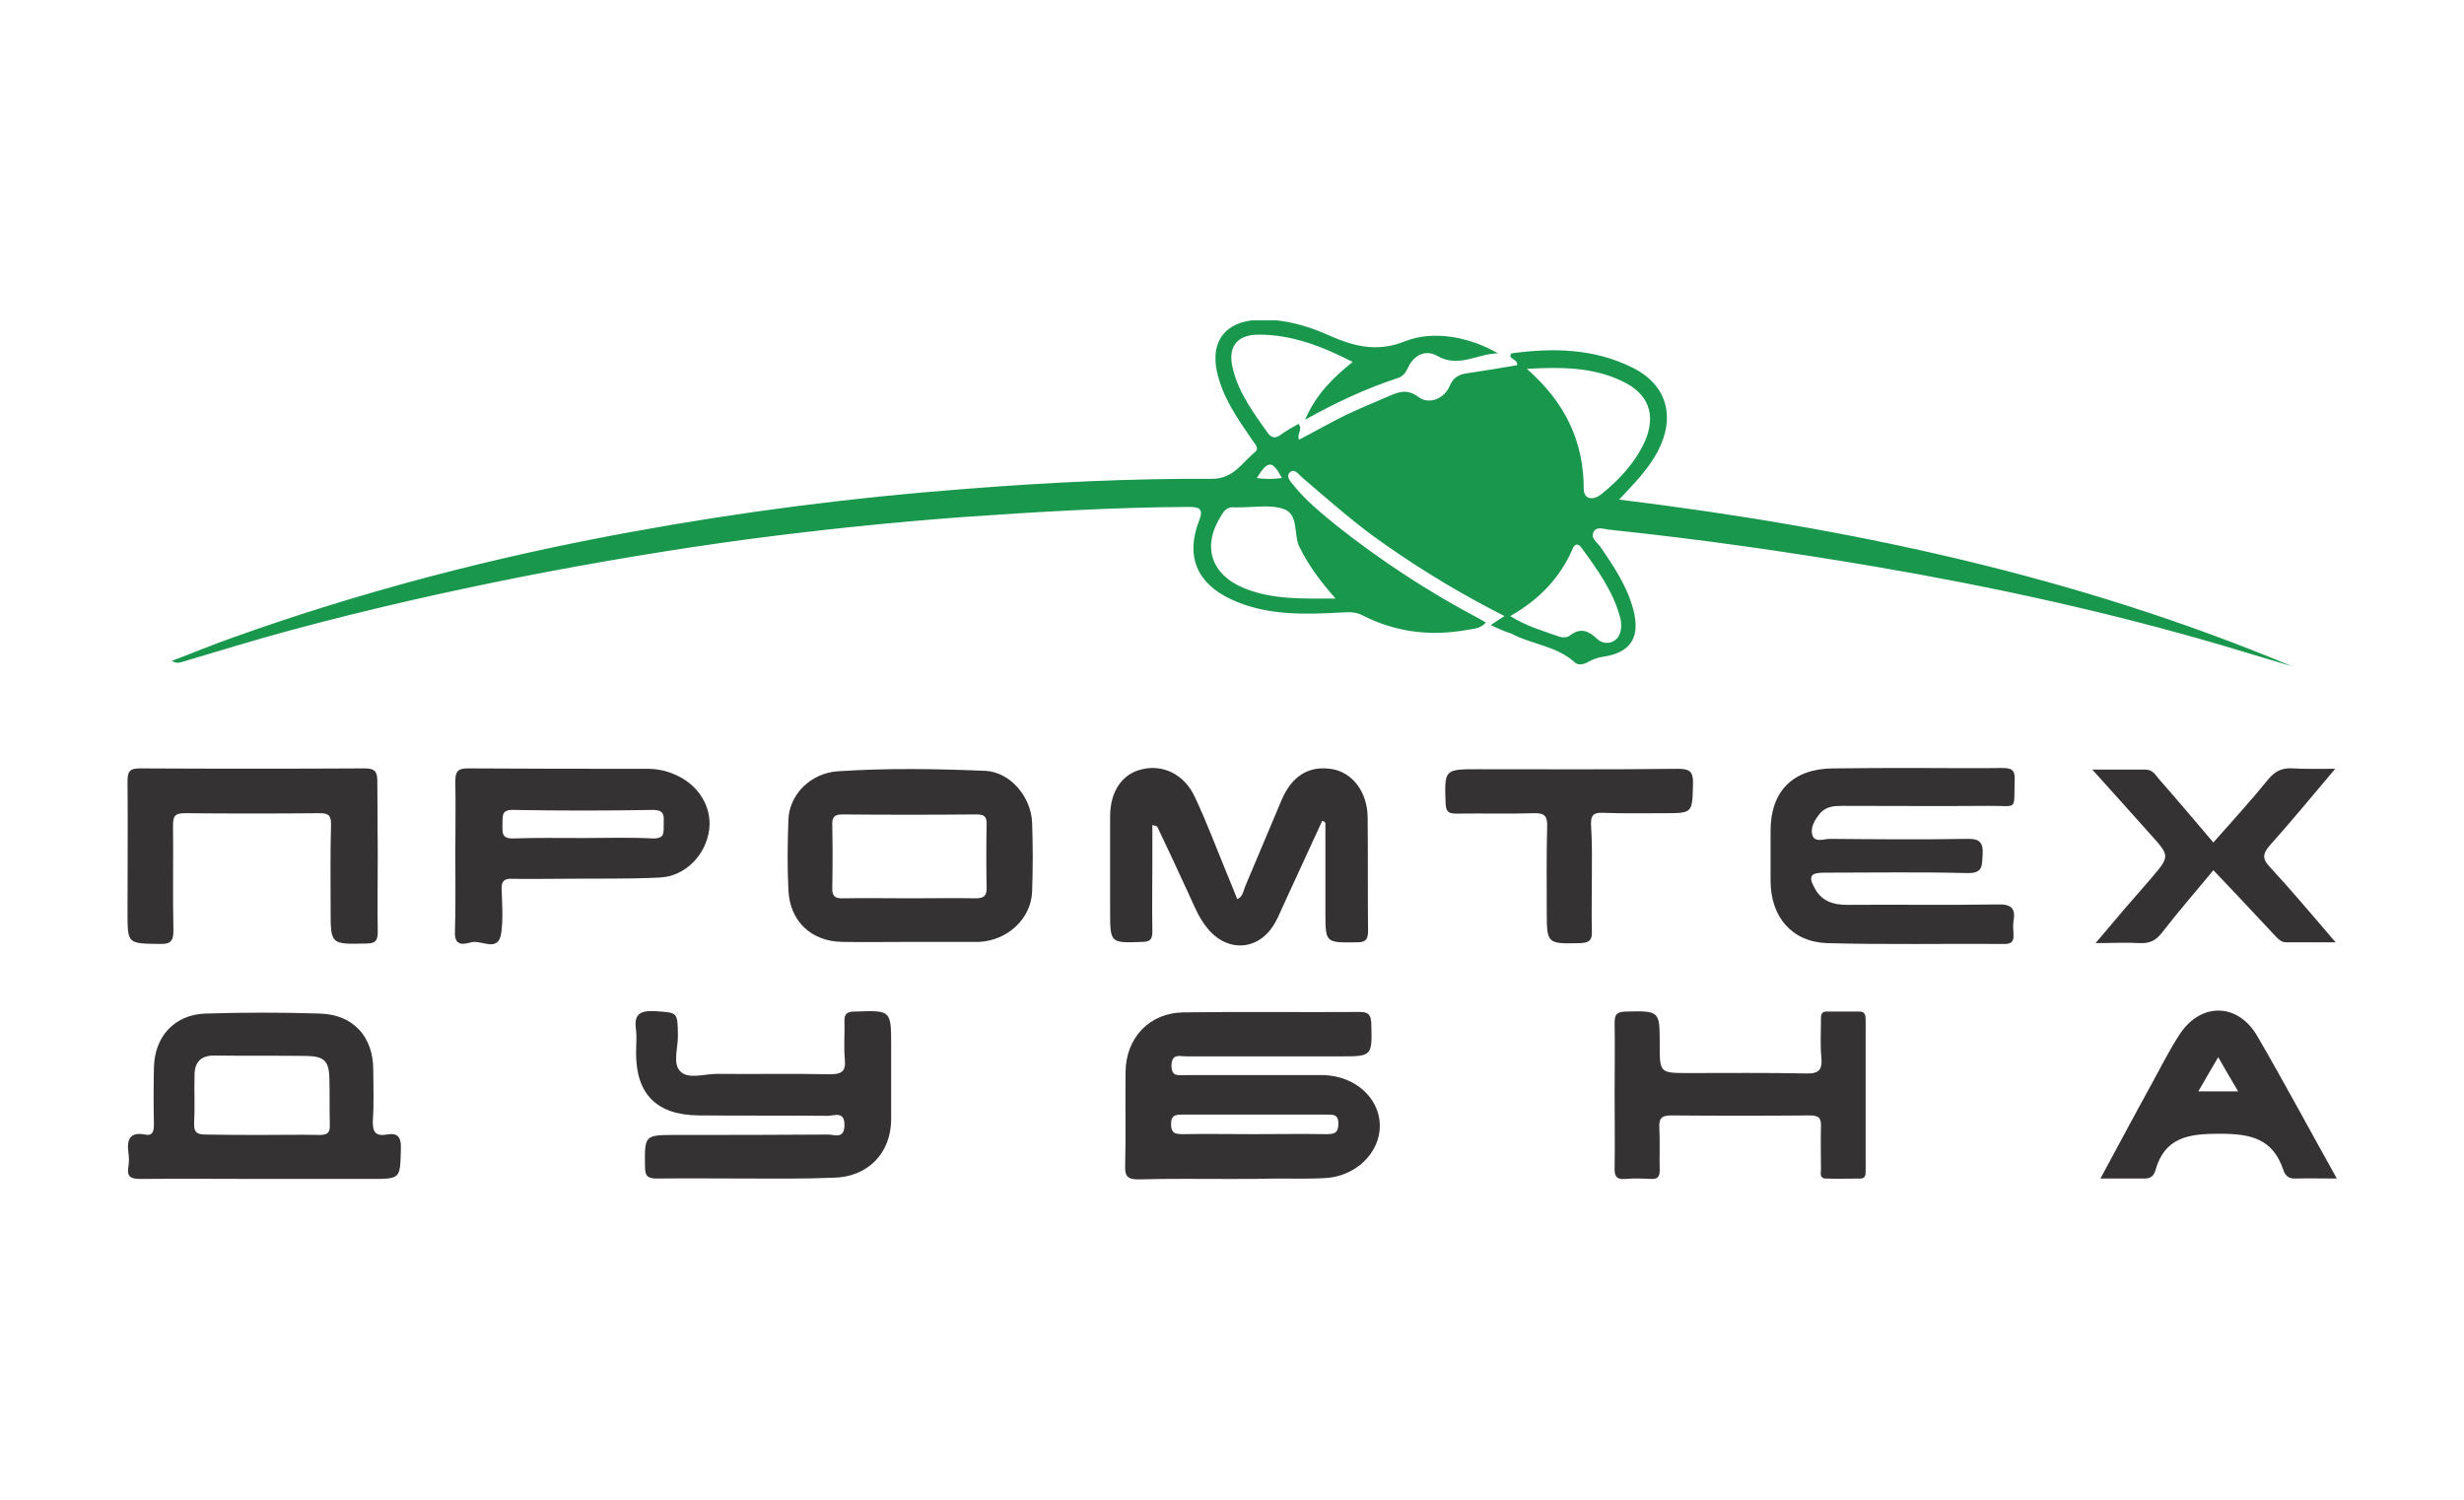
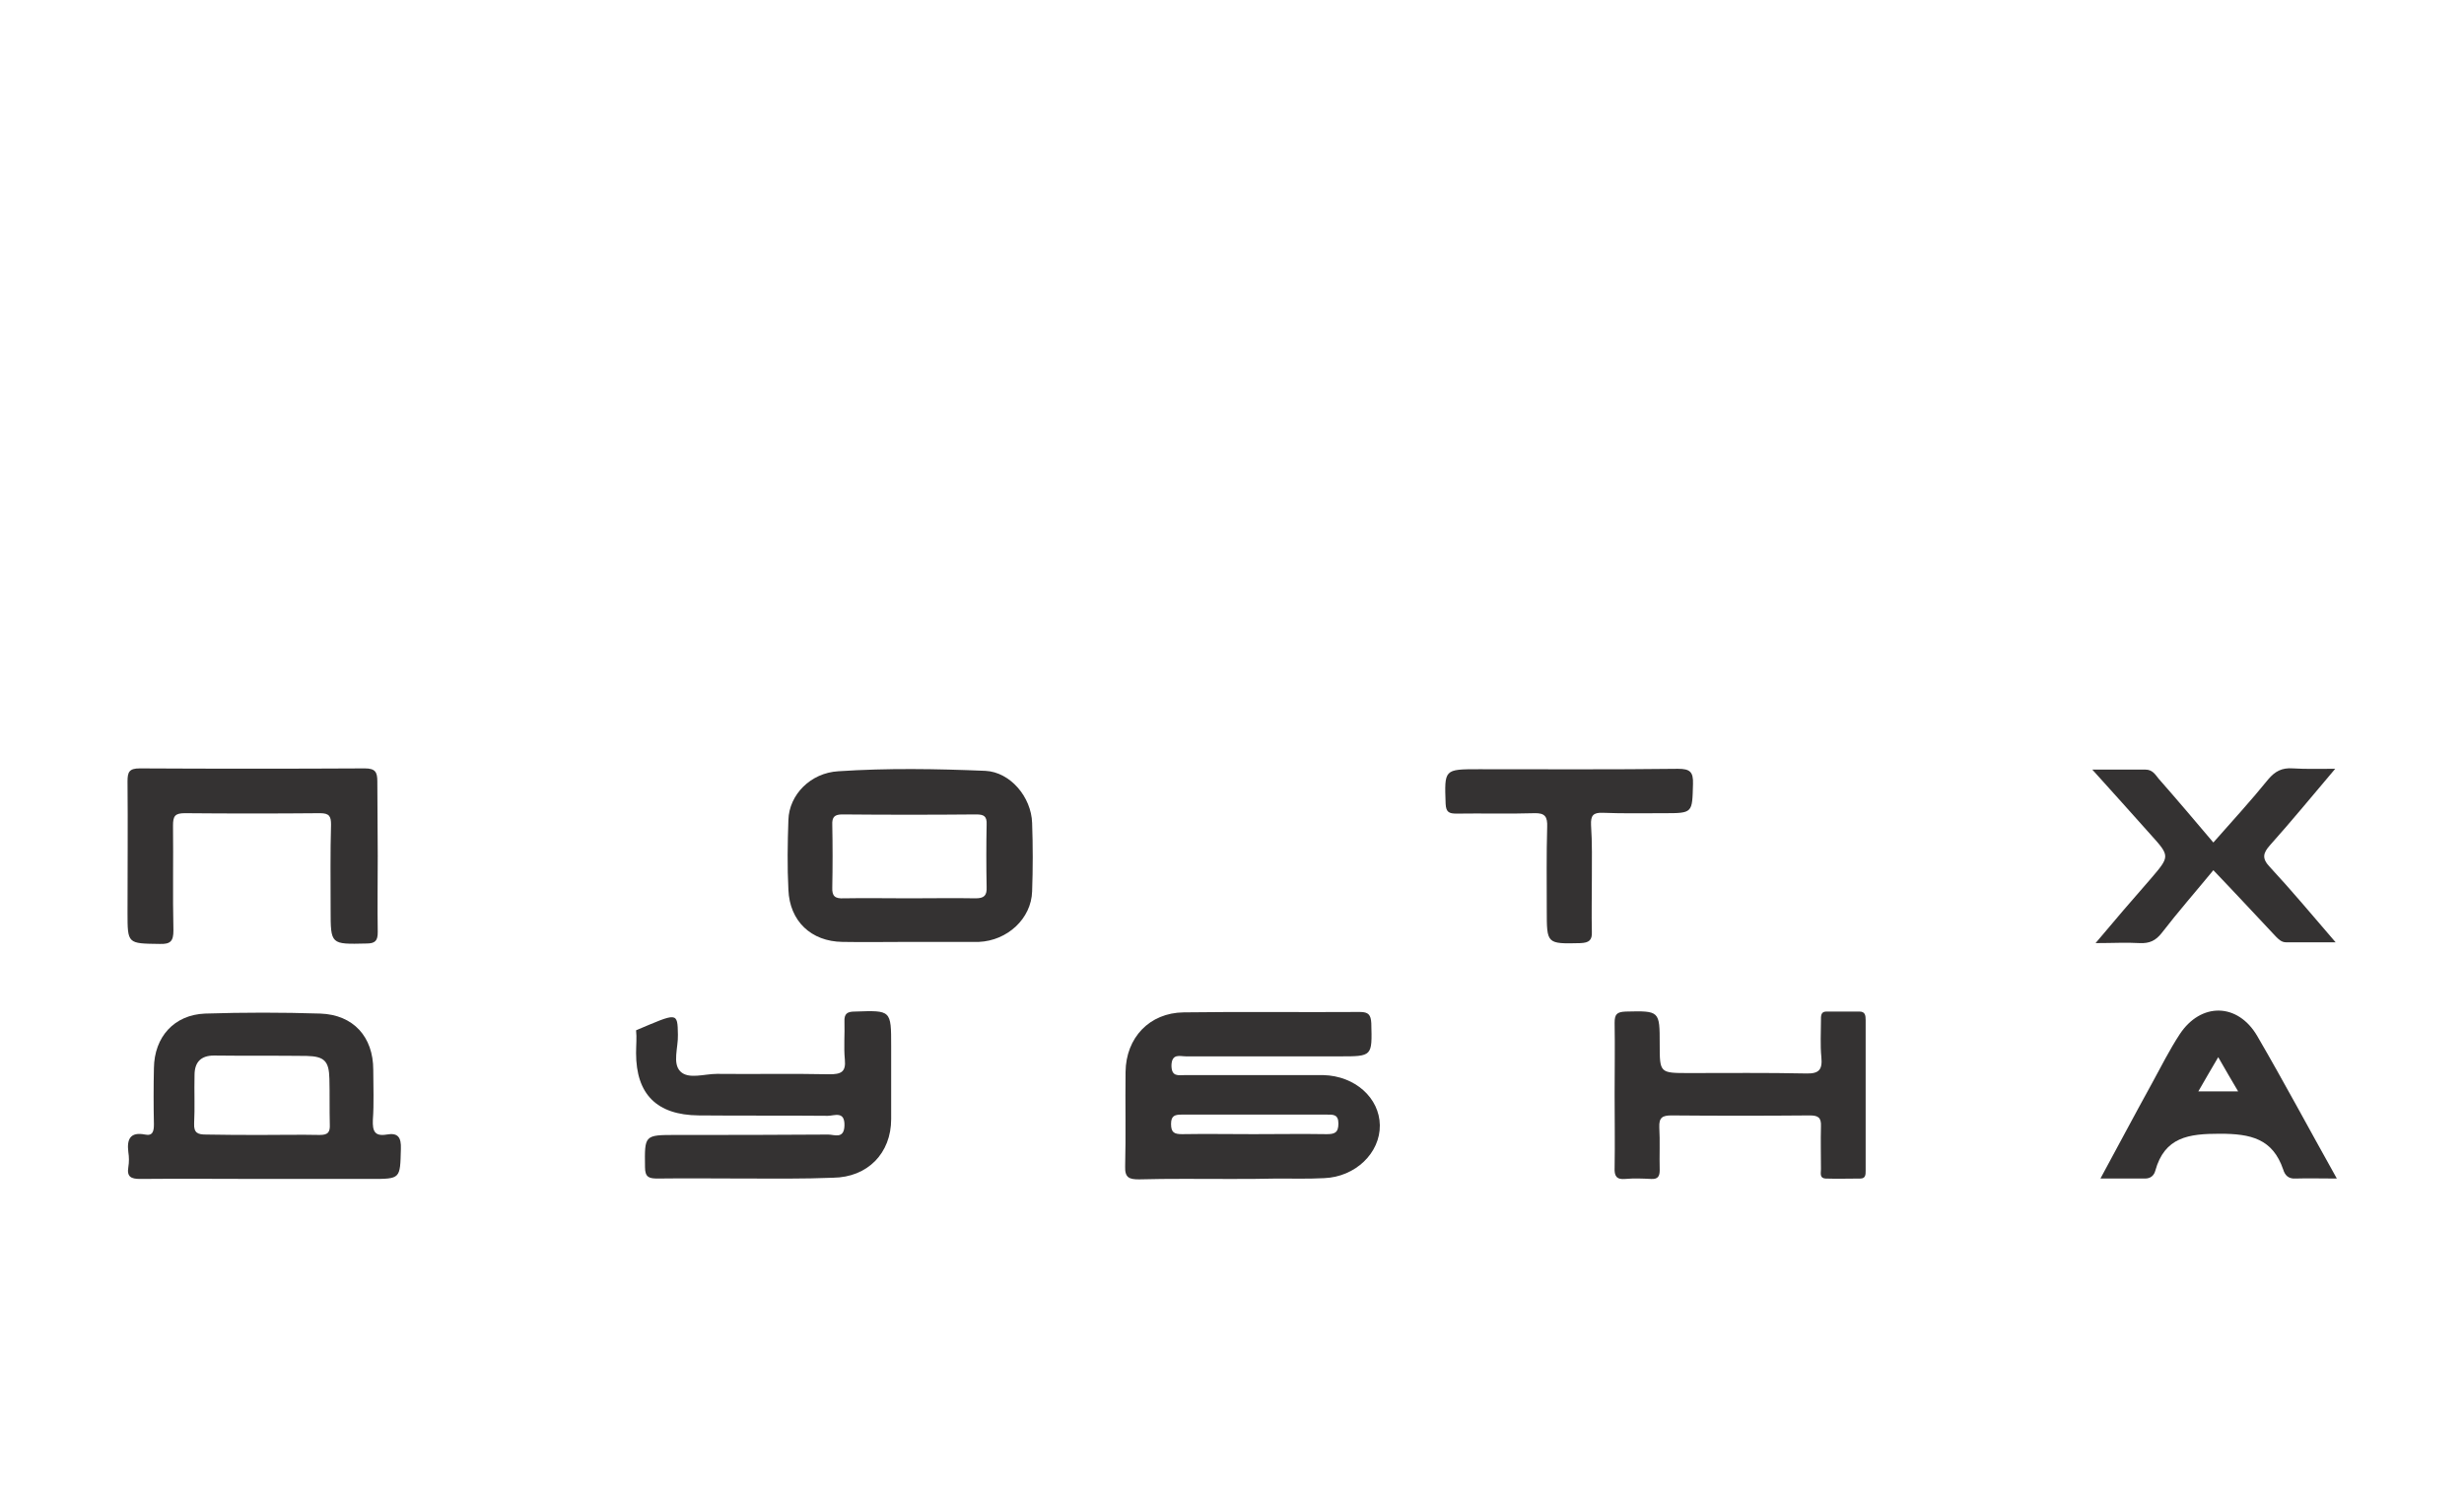
<svg xmlns="http://www.w3.org/2000/svg" width="368" height="224" viewBox="0 0 368 224" fill="none">
  <g clip-path="url(#clip0_3852_12158)">
-     <path d="M222.641 93.354C223.429 92.807 223.975 92.503 224.703 92.016C218.455 88.853 212.57 85.325 206.928 81.371C202.5 78.329 198.496 74.74 194.431 71.272C193.946 70.847 193.4 69.995 192.732 70.481C191.944 71.09 192.732 71.942 193.157 72.428C195.038 74.801 197.404 76.686 199.709 78.572C206.322 83.804 213.298 88.366 220.76 92.32C221.124 92.503 221.488 92.746 221.913 92.989C221.124 93.902 220.093 93.902 219.122 94.084C213.662 95.058 208.445 94.449 203.47 91.894C202.5 91.408 201.59 91.408 200.619 91.469C194.916 91.773 189.274 92.016 183.875 89.522C178.779 87.15 177.02 83.074 179.083 77.781C179.81 75.956 179.083 75.713 177.505 75.713C166.221 75.774 154.937 76.443 143.714 77.234C133.098 78.025 122.481 79.12 111.865 80.519C100.52 82.04 89.297 83.925 78.074 86.115C66.426 88.427 54.839 91.043 43.373 94.145C37.913 95.605 32.514 97.308 27.114 98.89C26.689 99.012 26.265 99.073 25.658 98.708C28.57 97.613 31.482 96.396 34.394 95.362C53.868 88.366 73.766 83.195 94.089 79.485C110.651 76.443 127.274 74.314 144.018 73.037C156.333 72.063 168.648 71.455 181.024 71.516C184.239 71.516 185.513 69.082 187.454 67.501C188.182 66.892 187.272 66.162 186.908 65.554C184.785 62.452 182.601 59.349 181.752 55.517C180.781 51.015 182.965 48.095 187.576 47.791C191.337 47.548 194.977 48.521 198.374 50.042C202.196 51.745 205.654 52.658 209.901 50.954C214.208 49.251 219.668 50.407 223.733 52.779C220.699 52.779 217.909 55.03 214.633 53.144C212.934 52.171 211.175 53.023 210.325 54.848C209.961 55.639 209.537 56.247 208.688 56.49C204.077 58.011 199.709 60.018 194.916 62.695C196.554 58.863 199.102 56.429 202.014 54.057C197.404 51.684 192.914 49.981 188 49.981C184.603 49.981 183.268 51.928 184.178 55.273C185.088 58.802 187.212 61.661 189.274 64.581C189.881 65.432 190.488 65.554 191.337 64.885C192.186 64.277 193.096 63.79 193.946 63.303C194.613 64.216 193.642 64.763 194.006 65.676C196.372 64.459 198.678 63.121 201.044 61.965C203.106 60.992 205.169 60.14 207.292 59.228C208.809 58.558 210.143 58.011 211.842 59.288C213.419 60.505 215.725 59.532 216.513 57.646C217.059 56.368 217.848 55.943 219.061 55.76C221.549 55.395 224.097 54.969 226.584 54.544C226.705 53.692 225.674 53.753 225.553 53.144C225.613 53.023 225.674 52.779 225.735 52.779C231.923 51.928 237.989 52.049 243.692 54.848C248.97 57.403 250.304 62.269 247.574 67.44C246.179 70.056 244.116 72.185 241.811 74.618C276.512 78.876 310.182 86.055 342.274 99.499C338.816 98.464 335.358 97.43 331.9 96.396C314.914 91.408 297.624 87.636 280.213 84.655C266.988 82.405 253.762 80.519 240.416 79.12C239.627 79.059 238.535 78.572 238.05 79.363C237.443 80.336 238.535 81.005 239.021 81.675C241.022 84.595 243.024 87.575 243.934 91.043C245.026 95.179 243.57 97.491 239.385 98.099C238.596 98.221 237.929 98.464 237.261 98.829C236.533 99.255 235.684 99.438 235.138 98.89C232.469 96.457 228.768 96.274 225.735 94.632C224.885 94.389 223.915 93.963 222.641 93.354ZM228.04 55.091C233.803 60.14 236.533 65.98 236.533 73.037C236.533 74.496 237.807 74.861 239.142 73.827C241.872 71.637 244.238 69.082 245.694 65.858C247.392 61.904 246.179 58.741 242.236 56.916C237.929 54.848 233.318 54.787 228.04 55.091ZM199.466 89.4C197.161 86.784 195.402 84.412 194.067 81.675C193.157 79.789 194.006 76.808 191.701 76.017C189.76 75.348 187.394 75.774 185.149 75.774C184.846 75.774 184.542 75.774 184.239 75.774C183.39 75.713 182.904 76.139 182.48 76.869C179.447 81.492 180.781 85.811 185.877 87.879C190.124 89.583 194.552 89.4 199.466 89.4ZM225.553 92.016C227.979 93.537 230.406 94.206 232.772 95.058C233.379 95.24 233.985 95.301 234.531 94.875C236.048 93.719 237.261 94.206 238.535 95.423C239.627 96.457 241.326 96.092 241.872 94.754C242.236 93.902 242.175 92.929 241.932 92.077C240.84 88.184 238.535 85.02 236.23 81.857C235.805 81.249 235.259 81.066 234.895 81.918C233.015 86.298 229.86 89.583 225.553 92.016ZM191.458 71.394C190.002 68.717 189.396 68.717 187.697 71.394C188.91 71.576 190.063 71.576 191.458 71.394Z" fill="#19984D" />
    <path d="M183.694 176.088C179.144 176.088 174.594 176.027 170.105 176.149C168.649 176.149 167.981 175.905 168.042 174.202C168.163 169.518 168.042 164.834 168.103 160.089C168.163 154.979 171.682 151.268 176.778 151.207C185.574 151.086 194.31 151.207 203.107 151.146C204.381 151.146 204.745 151.572 204.805 152.85C204.927 157.777 204.987 157.777 200.074 157.777C192.43 157.777 184.786 157.777 177.142 157.777C176.232 157.777 175.018 157.291 174.958 159.115C174.958 160.88 175.989 160.575 177.02 160.575C183.087 160.575 189.093 160.575 195.16 160.575C196.009 160.575 196.798 160.575 197.647 160.575C202.379 160.697 206.019 163.982 206.079 168.058C206.14 172.194 202.439 175.784 197.768 175.966C195.402 176.088 193.097 176.027 190.731 176.027C188.426 176.088 186.06 176.088 183.694 176.088ZM187.212 169.396C190.852 169.396 194.492 169.335 198.132 169.396C199.285 169.396 199.892 169.214 199.892 167.815C199.892 166.415 199.103 166.476 198.132 166.476C190.913 166.476 183.754 166.476 176.535 166.476C175.504 166.476 174.897 166.598 174.897 167.875C174.897 169.153 175.382 169.396 176.535 169.396C180.054 169.335 183.633 169.396 187.212 169.396Z" fill="#343232" />
-     <path d="M197.465 122.615C195.523 126.812 193.643 130.949 191.701 135.146C191.277 136.059 190.913 136.971 190.427 137.823C188.122 141.959 183.39 142.385 180.357 138.674C179.022 137.093 178.294 135.146 177.445 133.321C175.928 130.036 174.411 126.751 172.834 123.466C172.773 123.406 172.591 123.345 172.106 123.223C172.106 125.109 172.106 126.873 172.106 128.637C172.106 132.105 172.045 135.633 172.106 139.1C172.106 140.195 171.863 140.682 170.589 140.682C165.797 140.864 165.797 140.864 165.797 136.059C165.797 131.375 165.797 126.69 165.797 121.946C165.797 118.174 167.617 115.558 170.589 114.889C173.683 114.159 176.838 115.619 178.415 118.965C180.235 122.797 181.691 126.751 183.329 130.705C183.815 131.861 184.3 133.078 184.785 134.294C185.635 133.929 185.695 133.078 185.938 132.47C187.758 128.15 189.578 123.831 191.398 119.512C192.975 115.801 195.584 114.281 199.042 114.889C202.014 115.436 204.198 118.296 204.259 122.006C204.32 127.664 204.259 133.382 204.32 139.039C204.32 140.256 204.016 140.743 202.682 140.743C197.95 140.804 197.95 140.864 197.95 136.241C197.95 131.8 197.95 127.36 197.95 122.919C197.768 122.676 197.647 122.615 197.465 122.615Z" fill="#343232" />
-     <path d="M286.278 114.707C290.525 114.707 294.771 114.768 299.018 114.707C300.353 114.707 300.959 114.95 300.899 116.41C300.717 121.277 301.505 120.304 296.955 120.364C289.676 120.425 282.456 120.364 275.176 120.364C273.963 120.364 272.75 120.425 271.84 121.459C271.051 122.433 270.323 123.589 270.687 124.744C271.051 125.9 272.386 125.292 273.296 125.292C280.09 125.353 286.946 125.413 293.74 125.292C295.621 125.231 296.227 125.778 296.106 127.664C295.985 129.246 296.227 130.463 293.801 130.402C286.703 130.219 279.605 130.341 272.446 130.341C270.384 130.341 270.02 130.888 271.051 132.713C272.082 134.599 273.781 135.147 275.844 135.147C283.306 135.086 290.828 135.207 298.29 135.086C300.292 135.025 301.081 135.572 300.717 137.58C300.595 138.249 300.717 138.918 300.717 139.648C300.777 140.561 300.413 140.987 299.443 140.987C290.586 140.926 281.728 141.108 272.871 140.865C267.593 140.682 264.438 136.911 264.438 131.558C264.438 129.063 264.438 126.569 264.438 124.075C264.438 118.174 267.775 114.829 273.72 114.768C277.967 114.707 282.092 114.707 286.278 114.707Z" fill="#343232" />
    <path d="M135.766 140.681C132.43 140.681 129.093 140.742 125.817 140.681C121.146 140.621 117.931 137.579 117.749 132.895C117.567 129.427 117.627 125.96 117.749 122.432C117.87 118.721 121.025 115.436 125.211 115.193C132.551 114.706 139.892 114.828 147.172 115.132C150.872 115.314 154.027 119.025 154.148 122.918C154.27 126.325 154.27 129.732 154.148 133.138C154.027 137.214 150.448 140.499 146.201 140.681C146.08 140.681 145.898 140.681 145.776 140.681C142.44 140.681 139.103 140.681 135.766 140.681ZM135.766 134.172C139.103 134.172 142.44 134.111 145.716 134.172C146.99 134.172 147.414 133.746 147.354 132.469C147.293 129.367 147.293 126.264 147.354 123.162C147.414 121.884 146.929 121.641 145.776 121.641C139.103 121.702 132.49 121.702 125.817 121.641C124.665 121.641 124.24 122.006 124.301 123.222C124.361 126.325 124.361 129.427 124.301 132.53C124.24 133.868 124.725 134.233 125.999 134.172C129.275 134.111 132.49 134.172 135.766 134.172Z" fill="#343232" />
    <path d="M39.307 176.085C33.179 176.085 27.052 176.024 20.925 176.085C19.59 176.085 18.923 175.781 19.166 174.321C19.287 173.591 19.287 172.8 19.166 172.07C18.923 170.123 19.469 169.028 21.653 169.454C22.805 169.697 22.988 168.967 22.988 167.933C22.927 165.135 22.927 162.337 22.988 159.538C23.048 154.854 26.021 151.569 30.631 151.387C36.395 151.204 42.158 151.204 47.861 151.387C52.775 151.569 55.747 154.854 55.747 159.782C55.747 162.276 55.868 164.77 55.687 167.264C55.626 168.907 55.929 169.758 57.749 169.454C59.448 169.15 59.933 169.88 59.872 171.583C59.751 176.085 59.872 176.085 55.383 176.085C50.044 176.085 44.645 176.085 39.307 176.085ZM39.125 169.515C41.976 169.515 44.888 169.454 47.739 169.515C48.953 169.515 49.316 169.15 49.256 167.933C49.195 165.682 49.256 163.371 49.195 161.12C49.135 158.504 48.467 157.774 45.798 157.713C41.187 157.653 36.577 157.713 31.966 157.653C29.964 157.653 29.054 158.687 29.054 160.573C28.993 163.006 29.115 165.439 28.993 167.812C28.933 169.211 29.539 169.454 30.753 169.454C33.543 169.515 36.334 169.515 39.125 169.515Z" fill="#343232" />
-     <path d="M111.378 176.025C107.01 176.025 102.581 175.965 98.213 176.025C96.939 176.025 96.333 175.843 96.333 174.322C96.272 169.516 96.211 169.516 101.004 169.516C108.587 169.516 116.11 169.516 123.693 169.456C124.603 169.456 126.059 170.186 126.12 168.117C126.18 165.866 124.603 166.657 123.632 166.657C117.202 166.596 110.771 166.657 104.341 166.596C98.092 166.536 94.998 163.433 94.998 157.289C94.998 156.133 95.119 154.978 94.998 153.883C94.634 151.571 95.483 150.902 97.789 151.023C101.186 151.267 101.186 151.084 101.247 154.552C101.307 156.437 100.397 158.81 101.611 160.027C102.824 161.243 105.19 160.392 107.071 160.392C112.652 160.452 118.294 160.331 123.875 160.452C125.574 160.452 126.362 160.148 126.18 158.262C125.998 156.377 126.18 154.491 126.12 152.605C126.059 151.388 126.544 151.084 127.697 151.084C133.096 150.902 133.096 150.841 133.096 156.255C133.096 159.905 133.096 163.555 133.096 167.144C133.096 172.254 129.578 175.843 124.421 175.904C119.992 176.086 115.685 176.025 111.378 176.025Z" fill="#343232" />
-     <path d="M68.005 127.662C68.005 124.012 68.065 120.362 68.005 116.773C68.005 115.374 68.247 114.766 69.825 114.766C78.743 114.826 87.66 114.826 96.578 114.826C98.034 114.826 99.43 115.07 100.764 115.678C104.283 117.138 106.346 120.484 105.921 123.89C105.436 127.662 102.402 130.886 98.52 131.069C93.606 131.312 88.692 131.19 83.778 131.251C81.351 131.251 78.925 131.312 76.498 131.251C75.345 131.19 74.86 131.616 74.921 132.772C74.981 134.962 75.163 137.213 74.86 139.342C74.435 142.383 71.887 140.315 70.371 140.741C69.461 140.984 67.883 141.471 67.944 139.281C68.065 135.388 68.005 131.555 68.005 127.662ZM87.054 125.168C90.512 125.168 93.97 125.046 97.488 125.229C99.43 125.29 99.066 124.195 99.126 123.1C99.126 121.944 99.369 120.971 97.488 120.971C90.573 121.092 83.596 121.092 76.68 120.971C74.799 120.91 75.103 121.944 75.042 123.1C75.042 124.316 74.86 125.29 76.68 125.229C80.138 125.107 83.596 125.168 87.054 125.168Z" fill="#343232" />
+     <path d="M111.378 176.025C107.01 176.025 102.581 175.965 98.213 176.025C96.939 176.025 96.333 175.843 96.333 174.322C96.272 169.516 96.211 169.516 101.004 169.516C108.587 169.516 116.11 169.516 123.693 169.456C124.603 169.456 126.059 170.186 126.12 168.117C126.18 165.866 124.603 166.657 123.632 166.657C117.202 166.596 110.771 166.657 104.341 166.596C98.092 166.536 94.998 163.433 94.998 157.289C94.998 156.133 95.119 154.978 94.998 153.883C101.186 151.267 101.186 151.084 101.247 154.552C101.307 156.437 100.397 158.81 101.611 160.027C102.824 161.243 105.19 160.392 107.071 160.392C112.652 160.452 118.294 160.331 123.875 160.452C125.574 160.452 126.362 160.148 126.18 158.262C125.998 156.377 126.18 154.491 126.12 152.605C126.059 151.388 126.544 151.084 127.697 151.084C133.096 150.902 133.096 150.841 133.096 156.255C133.096 159.905 133.096 163.555 133.096 167.144C133.096 172.254 129.578 175.843 124.421 175.904C119.992 176.086 115.685 176.025 111.378 176.025Z" fill="#343232" />
    <path d="M56.416 127.845C56.416 131.616 56.355 135.449 56.416 139.22C56.416 140.498 56.052 140.923 54.718 140.923C49.379 141.045 49.379 141.106 49.379 135.874C49.379 131.616 49.318 127.358 49.44 123.16C49.44 121.944 49.197 121.457 47.802 121.457C41.068 121.518 34.334 121.518 27.6 121.457C26.144 121.457 25.84 121.883 25.84 123.282C25.901 128.514 25.78 133.745 25.901 138.977C25.901 140.558 25.477 141.045 23.838 140.984C19.046 140.923 19.046 140.984 19.046 136.3C19.046 129.791 19.107 123.282 19.046 116.712C19.046 115.313 19.289 114.766 20.866 114.766C32.089 114.826 43.252 114.826 54.475 114.766C56.052 114.766 56.355 115.313 56.355 116.712C56.355 120.423 56.416 124.134 56.416 127.845Z" fill="#343232" />
    <path d="M241.144 163.434C241.144 159.906 241.205 156.317 241.144 152.789C241.144 151.511 241.447 151.146 242.782 151.085C247.878 150.964 247.878 150.964 247.878 155.952C247.878 160.271 247.878 160.271 252.246 160.271C258.07 160.271 263.894 160.21 269.718 160.332C271.659 160.393 272.205 159.784 272.023 157.899C271.841 156.074 271.962 154.249 271.962 152.424C271.962 151.815 271.902 151.085 272.751 151.085C274.389 151.085 276.088 151.085 277.726 151.085C278.575 151.085 278.636 151.694 278.636 152.363C278.636 159.845 278.636 167.328 278.636 174.871C278.636 175.418 278.636 176.027 277.847 176.027C276.088 176.027 274.389 176.087 272.63 176.027C271.72 175.966 271.962 175.175 271.962 174.627C271.962 172.498 271.902 170.369 271.962 168.24C272.023 166.902 271.538 166.598 270.264 166.598C263.408 166.658 256.492 166.658 249.637 166.598C248.303 166.598 247.757 166.902 247.817 168.362C247.939 170.491 247.817 172.62 247.878 174.749C247.878 175.662 247.635 176.148 246.604 176.087C245.33 176.027 244.056 175.966 242.721 176.087C241.387 176.209 241.083 175.601 241.144 174.384C241.205 170.734 241.144 167.084 241.144 163.434Z" fill="#343232" />
    <path d="M330.566 125.836C333.356 122.673 336.147 119.631 338.756 116.407C339.787 115.19 340.818 114.643 342.456 114.765C344.398 114.886 346.339 114.825 348.766 114.825C345.308 118.901 342.274 122.612 339.059 126.201C337.967 127.418 337.785 128.209 338.998 129.486C342.274 133.014 345.368 136.725 348.826 140.74C346.036 140.74 343.73 140.74 341.425 140.74C340.758 140.74 340.333 140.314 339.908 139.888C336.814 136.603 333.72 133.258 330.566 129.973C328.018 133.075 325.348 136.117 322.861 139.341C321.951 140.497 321.041 140.922 319.585 140.862C317.583 140.74 315.521 140.862 312.973 140.862C315.885 137.394 318.493 134.353 321.163 131.311C324.075 127.904 324.135 127.904 321.223 124.68C318.433 121.578 315.642 118.415 312.487 114.947C315.46 114.947 317.947 114.947 320.435 114.947C321.466 114.947 321.891 115.677 322.376 116.285C325.106 119.388 327.836 122.612 330.566 125.836Z" fill="#343232" />
    <path d="M313.701 176.026C316.37 171.099 318.858 166.415 321.406 161.791C322.74 159.358 324.014 156.803 325.531 154.491C328.686 149.686 334.206 149.747 337.118 154.735C341.122 161.609 344.884 168.665 349.009 176.026C346.643 176.026 344.701 175.965 342.821 176.026C341.729 176.087 341.244 175.479 341.001 174.688C339.424 170.064 336.148 169.334 331.537 169.334C326.866 169.334 323.286 169.821 321.891 174.87C321.709 175.539 321.224 176.026 320.374 176.026C318.19 176.026 316.128 176.026 313.701 176.026ZM328.322 163.008C330.445 163.008 332.204 163.008 334.267 163.008C333.236 161.244 332.326 159.723 331.294 157.898C330.202 159.723 329.353 161.244 328.322 163.008Z" fill="#343232" />
    <path d="M237.745 131.192C237.745 133.869 237.685 136.484 237.745 139.161C237.806 140.438 237.321 140.803 236.047 140.864C231.011 140.986 231.011 140.986 231.011 135.998C231.011 131.861 230.951 127.664 231.072 123.527C231.133 122.006 230.769 121.398 229.131 121.459C225.248 121.58 221.426 121.459 217.544 121.52C216.452 121.52 215.966 121.337 215.906 120.06C215.724 114.889 215.663 114.889 220.88 114.889C230.769 114.889 240.718 114.95 250.607 114.828C252.366 114.828 252.912 115.254 252.851 117.079C252.73 121.459 252.851 121.459 248.483 121.459C245.45 121.459 242.417 121.52 239.383 121.398C237.927 121.337 237.563 121.824 237.624 123.223C237.806 125.9 237.745 128.515 237.745 131.192Z" fill="#343232" />
  </g>
  <defs>
    <clipPath id="clip0_3852_12158">
      <rect width="329.902" height="128.295" fill="white" transform="translate(19.049 47.852)" />
    </clipPath>
  </defs>
</svg>